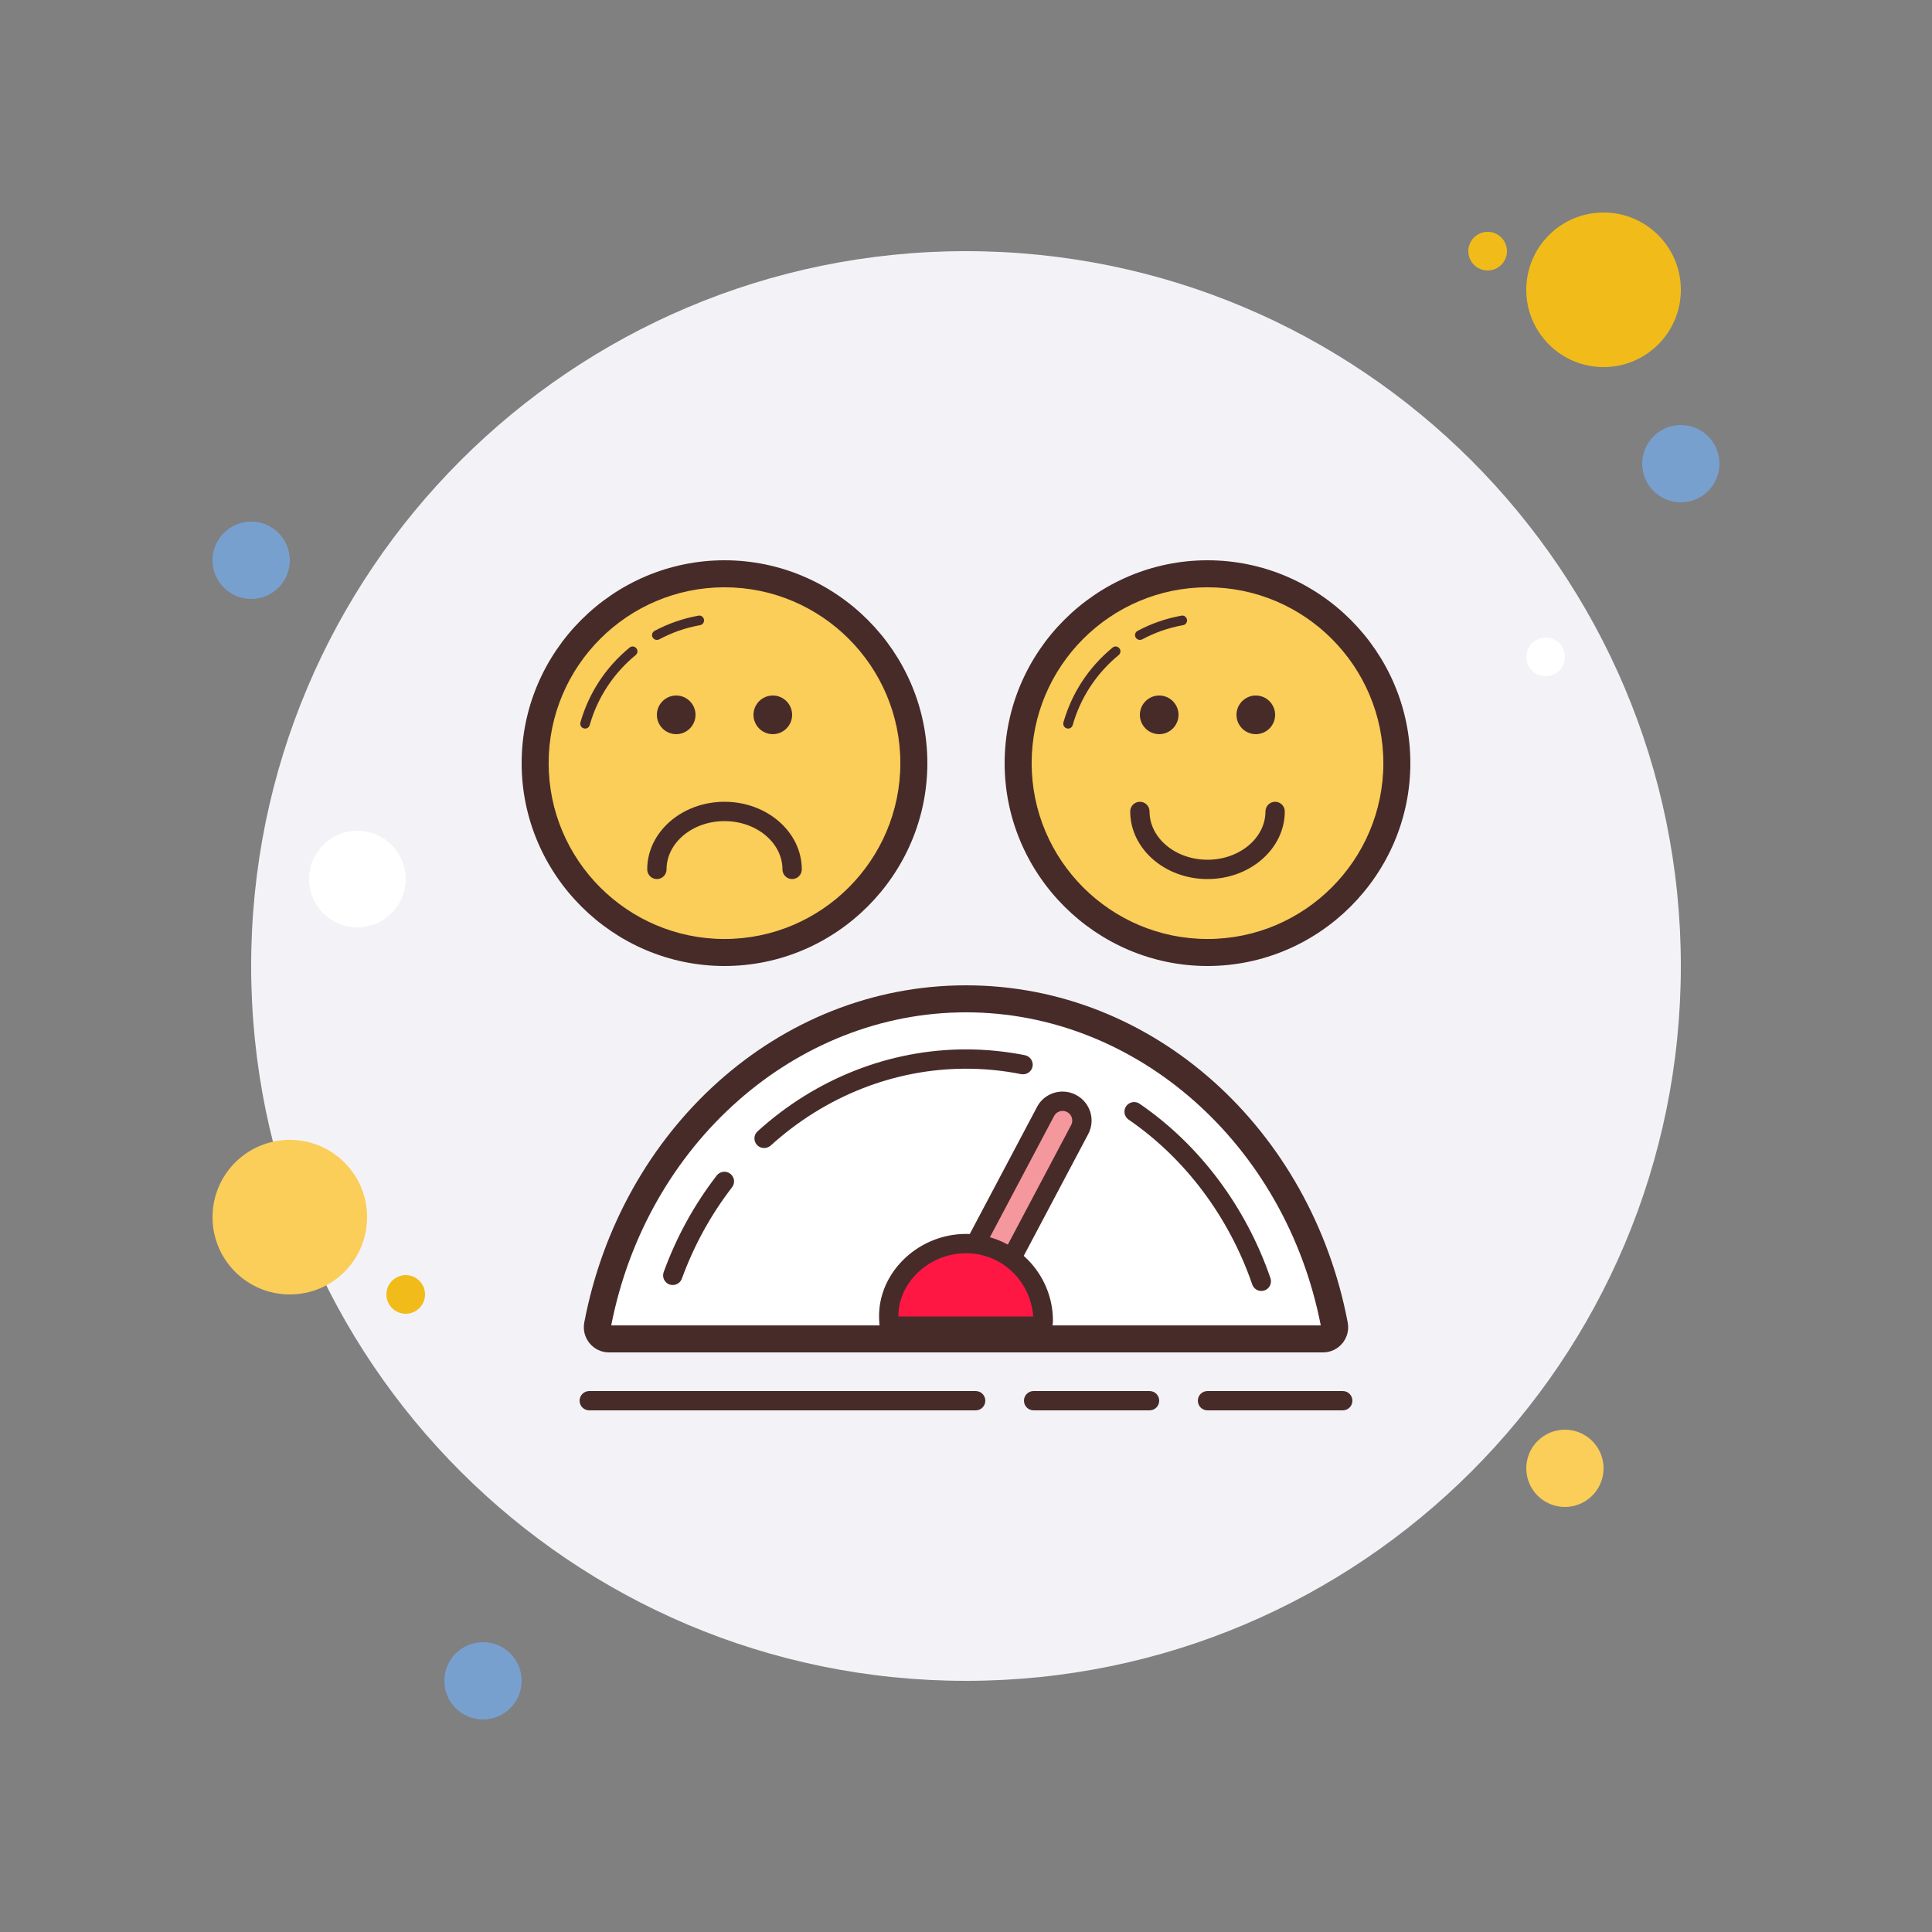
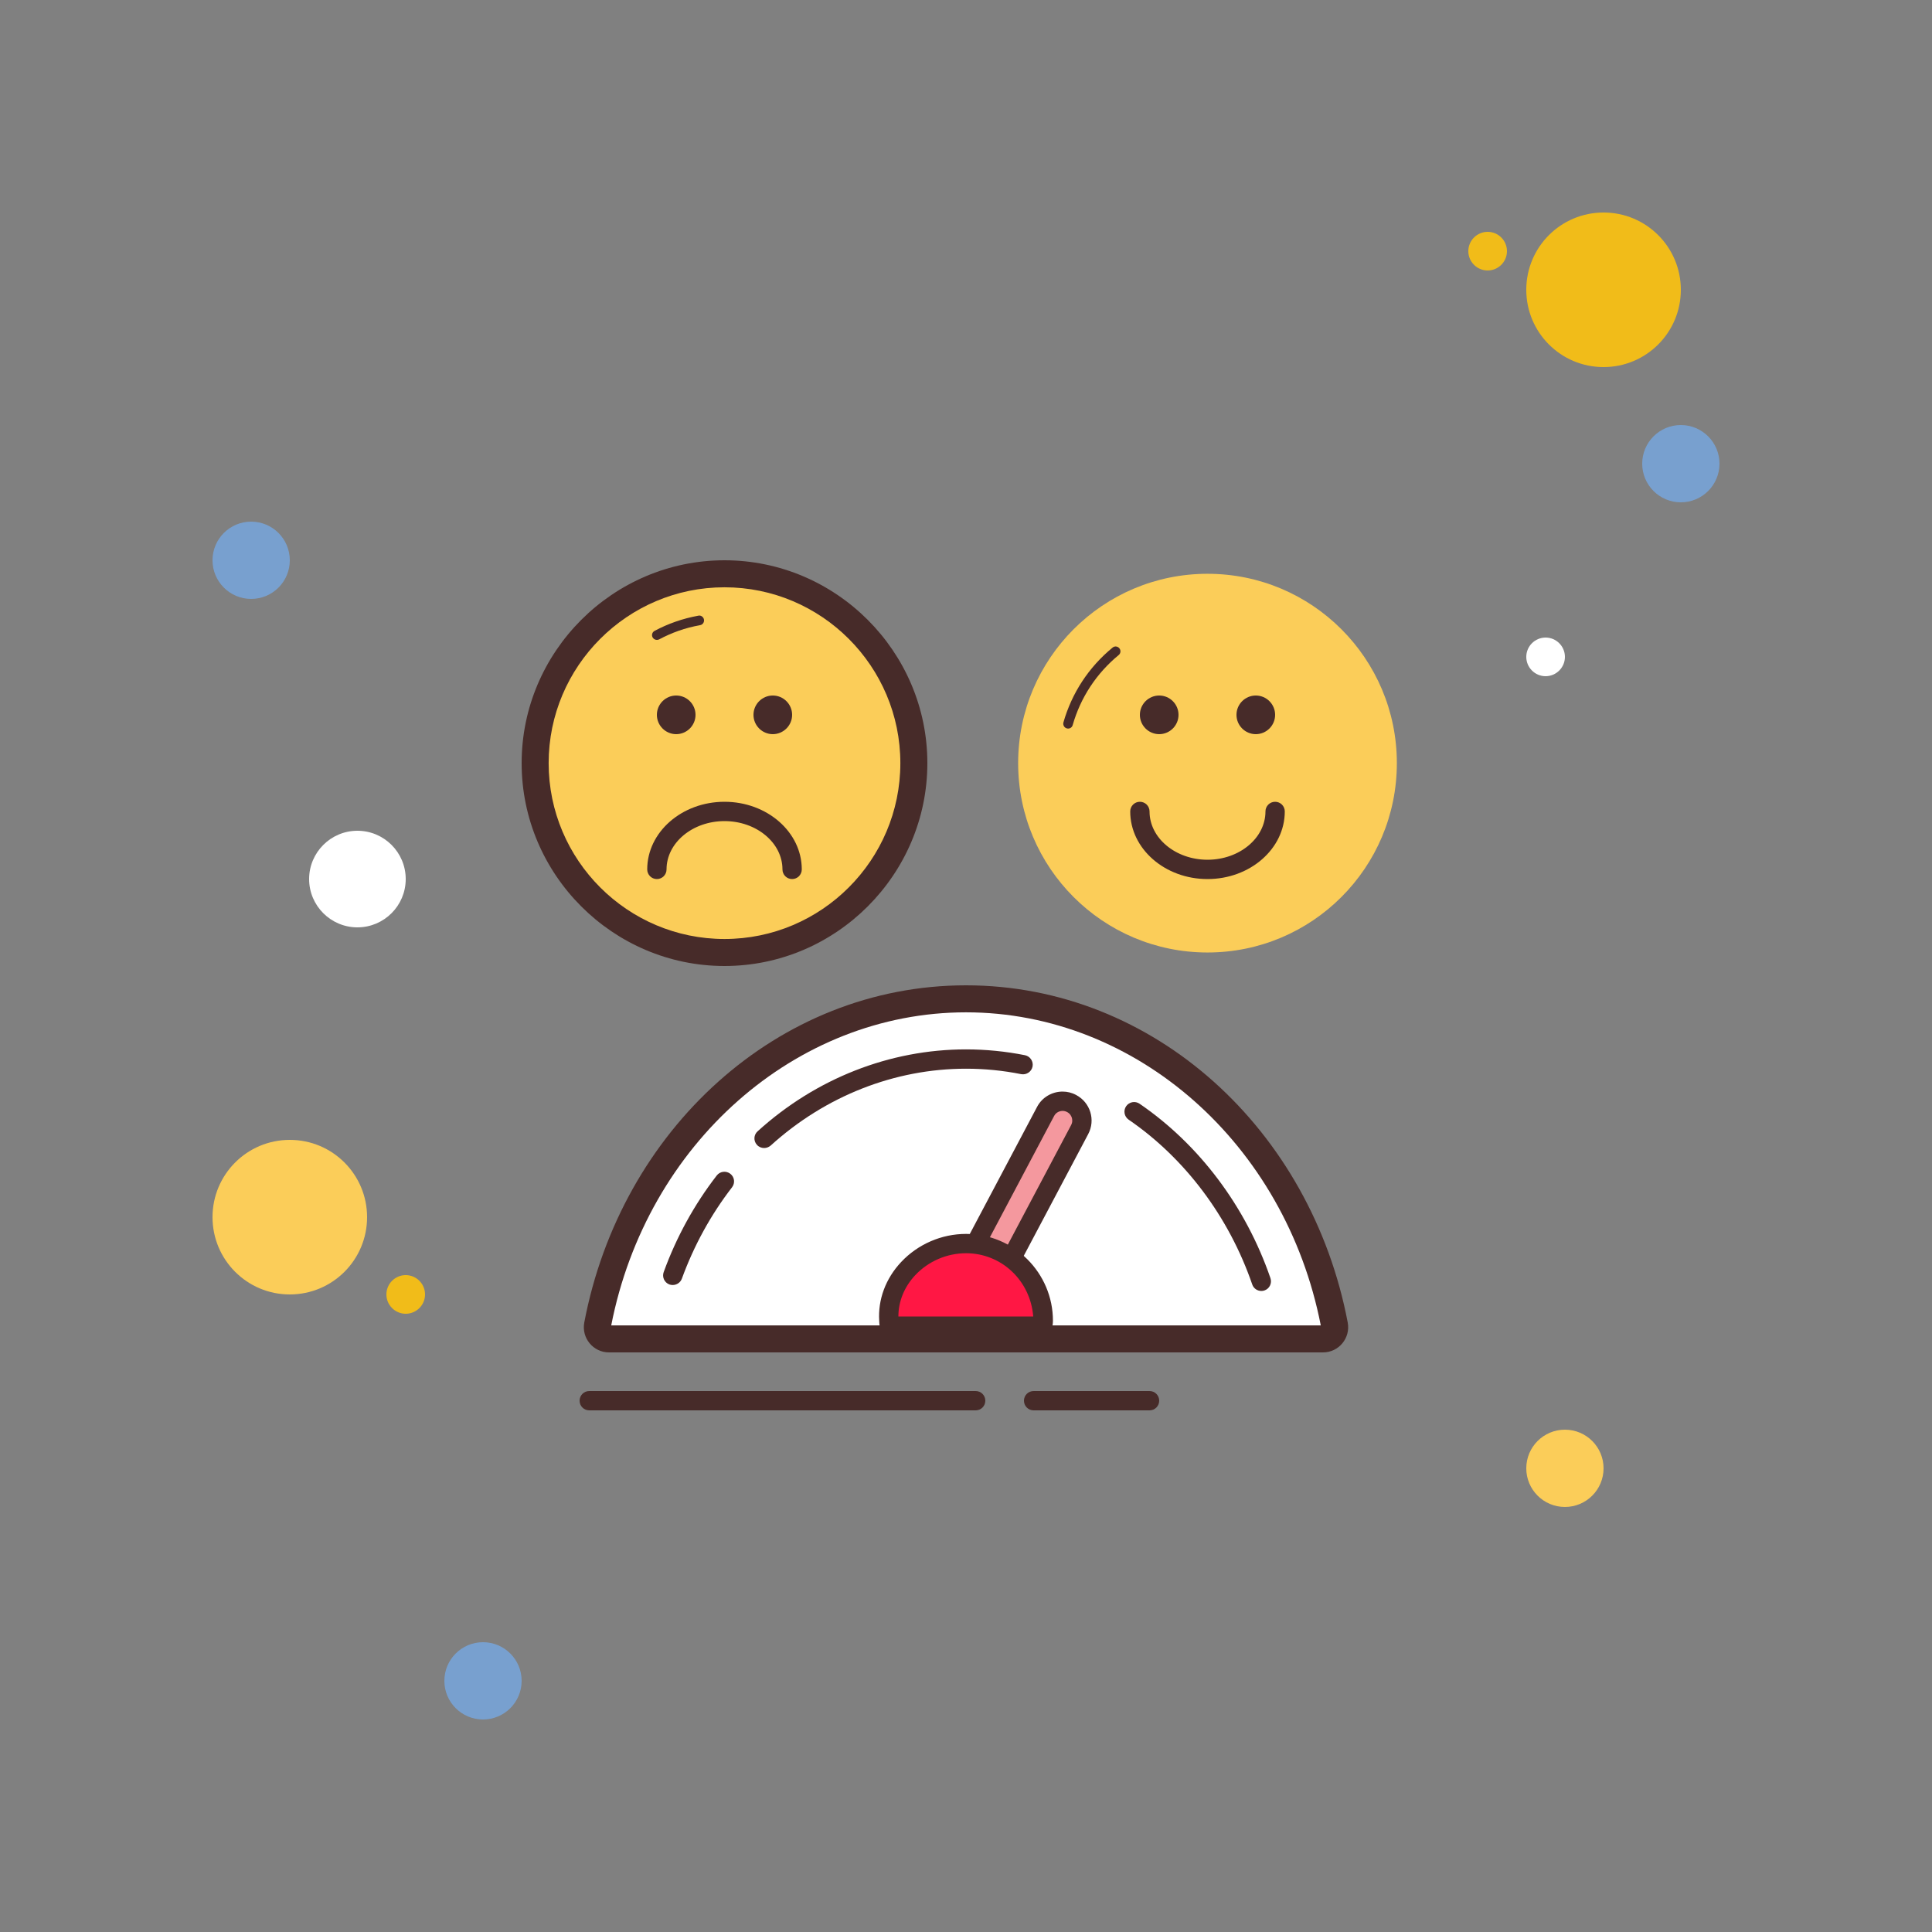
<svg xmlns="http://www.w3.org/2000/svg" viewBox="0 0 100 100" width="100px" height="100px">
  <rect x="0" y="0" width="100" height="100" fill="#808080" stroke="none" />
  <g id="surface29928379">
-     <path style=" stroke:none;fill-rule:nonzero;fill:rgb(95.294%,95.294%,96.863%);fill-opacity:1;" d="M 87 50 C 87 70.434 70.434 87 50 87 C 29.566 87 13 70.434 13 50 C 13 29.566 29.566 13 50 13 C 70.434 13 87 29.566 87 50 Z M 87 50 " />
    <path style=" stroke:none;fill-rule:nonzero;fill:rgb(47.059%,62.745%,81.176%);fill-opacity:1;" d="M 15 29 C 15 30.105 14.105 31 13 31 C 11.895 31 11 30.105 11 29 C 11 27.895 11.895 27 13 27 C 14.105 27 15 27.895 15 29 Z M 15 29 " />
    <path style=" stroke:none;fill-rule:nonzero;fill:rgb(94.51%,73.725%,9.804%);fill-opacity:1;" d="M 78 13 C 78 13.551 77.551 14 77 14 C 76.449 14 76 13.551 76 13 C 76 12.449 76.449 12 77 12 C 77.551 12 78 12.449 78 13 Z M 78 13 " />
    <path style=" stroke:none;fill-rule:nonzero;fill:rgb(94.51%,73.725%,9.804%);fill-opacity:1;" d="M 87 15 C 87 17.211 85.211 19 83 19 C 80.789 19 79 17.211 79 15 C 79 12.789 80.789 11 83 11 C 85.211 11 87 12.789 87 15 Z M 87 15 " />
    <path style=" stroke:none;fill-rule:nonzero;fill:rgb(47.059%,62.745%,81.176%);fill-opacity:1;" d="M 89 24 C 89 25.105 88.105 26 87 26 C 85.895 26 85 25.105 85 24 C 85 22.895 85.895 22 87 22 C 88.105 22 89 22.895 89 24 Z M 89 24 " />
    <path style=" stroke:none;fill-rule:nonzero;fill:rgb(98.431%,80.392%,34.902%);fill-opacity:1;" d="M 83 76 C 83 77.105 82.105 78 81 78 C 79.895 78 79 77.105 79 76 C 79 74.895 79.895 74 81 74 C 82.105 74 83 74.895 83 76 Z M 83 76 " />
    <path style=" stroke:none;fill-rule:nonzero;fill:rgb(98.431%,80.392%,34.902%);fill-opacity:1;" d="M 19 63 C 19 65.211 17.211 67 15 67 C 12.789 67 11 65.211 11 63 C 11 60.789 12.789 59 15 59 C 17.211 59 19 60.789 19 63 Z M 19 63 " />
    <path style=" stroke:none;fill-rule:nonzero;fill:rgb(47.059%,62.745%,81.176%);fill-opacity:1;" d="M 27 87 C 27 88.105 26.105 89 25 89 C 23.895 89 23 88.105 23 87 C 23 85.895 23.895 85 25 85 C 26.105 85 27 85.895 27 87 Z M 27 87 " />
    <path style=" stroke:none;fill-rule:nonzero;fill:rgb(100%,100%,100%);fill-opacity:1;" d="M 21 45.5 C 21 46.879 19.879 48 18.5 48 C 17.121 48 16 46.879 16 45.5 C 16 44.121 17.121 43 18.5 43 C 19.879 43 21 44.121 21 45.5 Z M 21 45.5 " />
    <path style=" stroke:none;fill-rule:nonzero;fill:rgb(100%,100%,100%);fill-opacity:1;" d="M 81 34 C 81 34.551 80.551 35 80 35 C 79.449 35 79 34.551 79 34 C 79 33.449 79.449 33 80 33 C 80.551 33 81 33.449 81 34 Z M 81 34 " />
    <path style=" stroke:none;fill-rule:nonzero;fill:rgb(94.51%,73.725%,9.804%);fill-opacity:1;" d="M 22 67 C 22 67.551 21.551 68 21 68 C 20.449 68 20 67.551 20 67 C 20 66.449 20.449 66 21 66 C 21.551 66 22 66.449 22 67 Z M 22 67 " />
    <path style=" stroke:none;fill-rule:nonzero;fill:rgb(98.431%,80.392%,34.902%);fill-opacity:1;" d="M 72.301 39.5 C 72.301 44.914 67.914 49.301 62.5 49.301 C 57.086 49.301 52.699 44.914 52.699 39.5 C 52.699 34.086 57.086 29.699 62.5 29.699 C 67.914 29.699 72.301 34.086 72.301 39.5 Z M 72.301 39.5 " />
-     <path style=" stroke:none;fill-rule:nonzero;fill:rgb(27.843%,16.863%,16.078%);fill-opacity:1;" d="M 62.5 30.398 C 67.52 30.398 71.602 34.484 71.602 39.5 C 71.602 44.516 67.52 48.602 62.5 48.602 C 57.48 48.602 53.398 44.516 53.398 39.5 C 53.398 34.484 57.48 30.398 62.5 30.398 M 62.5 29 C 56.727 29 52 33.727 52 39.5 C 52 45.273 56.727 50 62.5 50 C 68.273 50 73 45.273 73 39.5 C 73 33.727 68.273 29 62.5 29 Z M 62.5 29 " />
    <path style=" stroke:none;fill-rule:nonzero;fill:rgb(98.431%,80.392%,34.902%);fill-opacity:1;" d="M 47.301 39.5 C 47.301 44.914 42.914 49.301 37.5 49.301 C 32.086 49.301 27.699 44.914 27.699 39.5 C 27.699 34.086 32.086 29.699 37.5 29.699 C 42.914 29.699 47.301 34.086 47.301 39.5 Z M 47.301 39.5 " />
    <path style=" stroke:none;fill-rule:nonzero;fill:rgb(27.843%,16.863%,16.078%);fill-opacity:1;" d="M 37.5 30.398 C 42.52 30.398 46.602 34.484 46.602 39.5 C 46.602 44.516 42.52 48.602 37.5 48.602 C 32.48 48.602 28.398 44.516 28.398 39.5 C 28.398 34.484 32.48 30.398 37.5 30.398 M 37.5 29 C 31.727 29 27 33.727 27 39.5 C 27 45.273 31.727 50 37.5 50 C 43.273 50 48 45.273 48 39.5 C 48 33.727 43.273 29 37.5 29 Z M 37.5 29 " />
    <path style=" stroke:none;fill-rule:nonzero;fill:rgb(27.843%,16.863%,16.078%);fill-opacity:1;" d="M 34 33.121 C 33.91 33.121 33.824 33.074 33.777 32.988 C 33.715 32.867 33.758 32.719 33.883 32.652 C 34.227 32.469 34.59 32.309 34.961 32.18 C 35.348 32.043 35.746 31.941 36.148 31.867 C 36.281 31.836 36.414 31.934 36.438 32.07 C 36.461 32.207 36.371 32.336 36.234 32.359 C 35.859 32.426 35.484 32.523 35.129 32.648 C 34.781 32.77 34.441 32.922 34.117 33.094 C 34.078 33.113 34.039 33.121 34 33.121 Z M 34 33.121 " />
-     <path style=" stroke:none;fill-rule:nonzero;fill:rgb(27.843%,16.863%,16.078%);fill-opacity:1;" d="M 30.285 37.711 C 30.262 37.711 30.238 37.707 30.215 37.699 C 30.082 37.664 30.008 37.523 30.043 37.391 C 30.477 35.871 31.355 34.531 32.586 33.52 C 32.691 33.43 32.848 33.445 32.938 33.555 C 33.023 33.66 33.012 33.816 32.902 33.906 C 31.75 34.855 30.93 36.105 30.523 37.527 C 30.492 37.641 30.395 37.711 30.285 37.711 Z M 30.285 37.711 " />
-     <path style=" stroke:none;fill-rule:nonzero;fill:rgb(27.843%,16.863%,16.078%);fill-opacity:1;" d="M 59 33.121 C 58.91 33.121 58.824 33.074 58.777 32.988 C 58.715 32.867 58.758 32.719 58.883 32.652 C 59.227 32.469 59.59 32.309 59.961 32.18 C 60.348 32.043 60.746 31.941 61.148 31.867 C 61.281 31.836 61.414 31.934 61.438 32.07 C 61.461 32.207 61.371 32.336 61.234 32.359 C 60.859 32.426 60.484 32.523 60.129 32.648 C 59.781 32.77 59.441 32.922 59.117 33.094 C 59.078 33.113 59.039 33.121 59 33.121 Z M 59 33.121 " />
    <path style=" stroke:none;fill-rule:nonzero;fill:rgb(27.843%,16.863%,16.078%);fill-opacity:1;" d="M 55.285 37.711 C 55.262 37.711 55.238 37.707 55.215 37.699 C 55.082 37.664 55.008 37.523 55.043 37.391 C 55.477 35.871 56.355 34.531 57.586 33.52 C 57.691 33.43 57.848 33.445 57.938 33.555 C 58.023 33.66 58.012 33.816 57.902 33.906 C 56.75 34.855 55.93 36.105 55.523 37.527 C 55.492 37.641 55.395 37.711 55.285 37.711 Z M 55.285 37.711 " />
    <path style=" stroke:none;fill-rule:nonzero;fill:rgb(27.843%,16.863%,16.078%);fill-opacity:1;" d="M 36 37 C 36 37.551 35.551 38 35 38 C 34.449 38 34 37.551 34 37 C 34 36.449 34.449 36 35 36 C 35.551 36 36 36.449 36 37 Z M 36 37 " />
    <path style=" stroke:none;fill-rule:nonzero;fill:rgb(27.843%,16.863%,16.078%);fill-opacity:1;" d="M 41 37 C 41 37.551 40.551 38 40 38 C 39.449 38 39 37.551 39 37 C 39 36.449 39.449 36 40 36 C 40.551 36 41 36.449 41 37 Z M 41 37 " />
    <path style=" stroke:none;fill-rule:nonzero;fill:rgb(27.843%,16.863%,16.078%);fill-opacity:1;" d="M 61 37 C 61 37.551 60.551 38 60 38 C 59.449 38 59 37.551 59 37 C 59 36.449 59.449 36 60 36 C 60.551 36 61 36.449 61 37 Z M 61 37 " />
    <path style=" stroke:none;fill-rule:nonzero;fill:rgb(27.843%,16.863%,16.078%);fill-opacity:1;" d="M 66 37 C 66 37.551 65.551 38 65 38 C 64.449 38 64 37.551 64 37 C 64 36.449 64.449 36 65 36 C 65.551 36 66 36.449 66 37 Z M 66 37 " />
    <path style=" stroke:none;fill-rule:nonzero;fill:rgb(27.843%,16.863%,16.078%);fill-opacity:1;" d="M 41 45.5 C 40.723 45.5 40.5 45.277 40.5 45 C 40.5 43.621 39.152 42.5 37.5 42.5 C 35.848 42.5 34.5 43.621 34.5 45 C 34.5 45.277 34.277 45.5 34 45.5 C 33.723 45.5 33.5 45.277 33.5 45 C 33.5 43.07 35.293 41.5 37.5 41.5 C 39.707 41.5 41.5 43.07 41.5 45 C 41.5 45.277 41.277 45.5 41 45.5 Z M 41 45.5 " />
    <path style=" stroke:none;fill-rule:nonzero;fill:rgb(27.843%,16.863%,16.078%);fill-opacity:1;" d="M 62.5 45.5 C 60.293 45.5 58.5 43.93 58.5 42 C 58.5 41.723 58.723 41.5 59 41.5 C 59.277 41.5 59.5 41.723 59.5 42 C 59.5 43.379 60.848 44.5 62.5 44.5 C 64.152 44.5 65.5 43.379 65.5 42 C 65.5 41.723 65.723 41.5 66 41.5 C 66.277 41.5 66.5 41.723 66.5 42 C 66.5 43.93 64.707 45.5 62.5 45.5 Z M 62.5 45.5 " />
    <path style=" stroke:none;fill-rule:nonzero;fill:rgb(100%,100%,100%);fill-opacity:1;" d="M 31.52 69.301 C 31.273 69.301 31.125 69.164 31.059 69.082 C 30.941 68.941 30.895 68.762 30.93 68.582 C 32.785 58.801 40.805 51.699 50 51.699 C 59.195 51.699 67.215 58.801 69.07 68.582 C 69.105 68.762 69.059 68.941 68.941 69.082 C 68.875 69.164 68.727 69.301 68.48 69.301 Z M 31.52 69.301 " />
    <path style=" stroke:none;fill-rule:nonzero;fill:rgb(27.843%,16.863%,16.078%);fill-opacity:1;" d="M 50 52.398 C 58.824 52.398 66.527 59.207 68.363 68.602 L 31.637 68.602 C 33.473 59.207 41.176 52.398 50 52.398 M 50 51 C 40.25 51 32.133 58.492 30.242 68.453 C 30.09 69.254 30.703 70 31.52 70 L 68.48 70 C 69.297 70 69.91 69.254 69.758 68.453 C 67.867 58.492 59.75 51 50 51 Z M 50 51 " />
    <path style=" stroke:none;fill-rule:nonzero;fill:rgb(27.843%,16.863%,16.078%);fill-opacity:1;" d="M 34.82 66.512 C 34.766 66.512 34.707 66.504 34.648 66.484 C 34.391 66.387 34.258 66.102 34.352 65.844 C 35.012 64.027 35.938 62.344 37.098 60.844 C 37.266 60.625 37.582 60.586 37.801 60.754 C 38.02 60.922 38.059 61.234 37.891 61.453 C 36.793 62.875 35.918 64.469 35.293 66.184 C 35.219 66.387 35.023 66.512 34.82 66.512 Z M 34.82 66.512 " />
    <path style=" stroke:none;fill-rule:nonzero;fill:rgb(27.843%,16.863%,16.078%);fill-opacity:1;" d="M 39.551 59.422 C 39.414 59.422 39.277 59.367 39.18 59.258 C 38.992 59.055 39.008 58.738 39.215 58.555 C 42.227 55.82 46.059 54.316 50 54.316 C 51.023 54.316 52.051 54.418 53.051 54.617 C 53.32 54.672 53.496 54.934 53.445 55.203 C 53.391 55.473 53.129 55.648 52.855 55.598 C 51.918 55.41 50.961 55.316 50 55.316 C 46.309 55.316 42.715 56.73 39.887 59.297 C 39.789 59.379 39.668 59.422 39.551 59.422 Z M 39.551 59.422 " />
    <path style=" stroke:none;fill-rule:nonzero;fill:rgb(27.843%,16.863%,16.078%);fill-opacity:1;" d="M 65.289 66.82 C 65.078 66.82 64.887 66.691 64.816 66.484 C 63.609 62.98 61.336 59.953 58.418 57.953 C 58.191 57.797 58.133 57.484 58.289 57.258 C 58.445 57.031 58.758 56.973 58.984 57.129 C 62.078 59.246 64.484 62.453 65.758 66.156 C 65.848 66.418 65.711 66.703 65.449 66.793 C 65.398 66.812 65.344 66.82 65.289 66.82 Z M 65.289 66.82 " />
    <path style=" stroke:none;fill-rule:nonzero;fill:rgb(95.686%,59.608%,61.961%);fill-opacity:1;" d="M 50.5 67.5 C 50.336 67.5 50.18 67.461 50.035 67.383 C 49.797 67.258 49.625 67.051 49.547 66.797 C 49.465 66.539 49.492 66.27 49.617 66.031 L 54.117 57.531 C 54.289 57.203 54.629 57 55 57 C 55.164 57 55.32 57.039 55.469 57.117 C 55.703 57.242 55.879 57.449 55.957 57.703 C 56.035 57.961 56.012 58.23 55.887 58.469 L 51.387 66.969 C 51.211 67.297 50.871 67.5 50.5 67.5 Z M 50.5 67.5 " />
    <path style=" stroke:none;fill-rule:nonzero;fill:rgb(27.843%,16.863%,16.078%);fill-opacity:1;" d="M 55 57.5 C 55.082 57.5 55.156 57.52 55.234 57.559 C 55.395 57.645 55.453 57.777 55.477 57.852 C 55.5 57.926 55.527 58.074 55.441 58.234 L 50.941 66.734 C 50.84 66.93 50.645 67 50.5 67 C 50.418 67 50.34 66.98 50.266 66.941 C 50.105 66.855 50.047 66.723 50.023 66.648 C 50 66.574 49.977 66.426 50.059 66.266 L 54.559 57.766 C 54.66 57.57 54.855 57.5 55 57.5 M 55 56.5 C 54.461 56.5 53.941 56.789 53.676 57.297 L 49.176 65.797 C 48.785 66.531 49.066 67.438 49.797 67.824 C 50.023 67.945 50.262 68 50.496 68 C 51.035 68 51.555 67.711 51.824 67.203 L 56.324 58.703 C 56.715 57.969 56.434 57.062 55.699 56.676 C 55.477 56.555 55.238 56.5 55 56.5 Z M 55 56.5 " />
    <path style=" stroke:none;fill-rule:nonzero;fill:rgb(100%,9.02%,26.667%);fill-opacity:1;" d="M 53.973 68.641 C 53.98 68.547 54 68.461 54 68.363 C 54 66.16 52.207 64.367 50.004 64.367 C 47.801 64.367 45.871 66.16 46.008 68.363 C 46.008 68.461 46.027 68.547 46.035 68.641 Z M 53.973 68.641 " />
    <path style=" stroke:none;fill-rule:nonzero;fill:rgb(27.843%,16.863%,16.078%);fill-opacity:1;" d="M 53.973 69.141 L 45.566 69.141 L 45.535 68.676 C 45.516 68.52 45.508 68.445 45.508 68.363 C 45.438 67.266 45.84 66.176 46.645 65.32 C 47.512 64.398 48.734 63.867 50.004 63.867 C 52.484 63.867 54.5 65.887 54.5 68.363 C 54.5 68.445 54.492 68.52 54.48 68.594 L 54.449 69.062 Z M 46.5 68.141 L 53.48 68.141 C 53.332 66.273 51.828 64.867 50.004 64.867 C 49.008 64.867 48.051 65.281 47.371 66.004 C 46.809 66.605 46.5 67.355 46.5 68.141 Z M 46.5 68.141 " />
    <path style=" stroke:none;fill-rule:nonzero;fill:rgb(27.843%,16.863%,16.078%);fill-opacity:1;" d="M 50.5 73 L 30.5 73 C 30.223 73 30 72.777 30 72.5 C 30 72.223 30.223 72 30.5 72 L 50.5 72 C 50.777 72 51 72.223 51 72.5 C 51 72.777 50.777 73 50.5 73 Z M 50.5 73 " />
    <path style=" stroke:none;fill-rule:nonzero;fill:rgb(27.843%,16.863%,16.078%);fill-opacity:1;" d="M 59.5 73 L 53.5 73 C 53.223 73 53 72.777 53 72.5 C 53 72.223 53.223 72 53.5 72 L 59.5 72 C 59.777 72 60 72.223 60 72.5 C 60 72.777 59.777 73 59.5 73 Z M 59.5 73 " />
-     <path style=" stroke:none;fill-rule:nonzero;fill:rgb(27.843%,16.863%,16.078%);fill-opacity:1;" d="M 69.5 73 L 62.5 73 C 62.223 73 62 72.777 62 72.5 C 62 72.223 62.223 72 62.5 72 L 69.5 72 C 69.777 72 70 72.223 70 72.5 C 70 72.777 69.777 73 69.5 73 Z M 69.5 73 " />
  </g>
</svg>